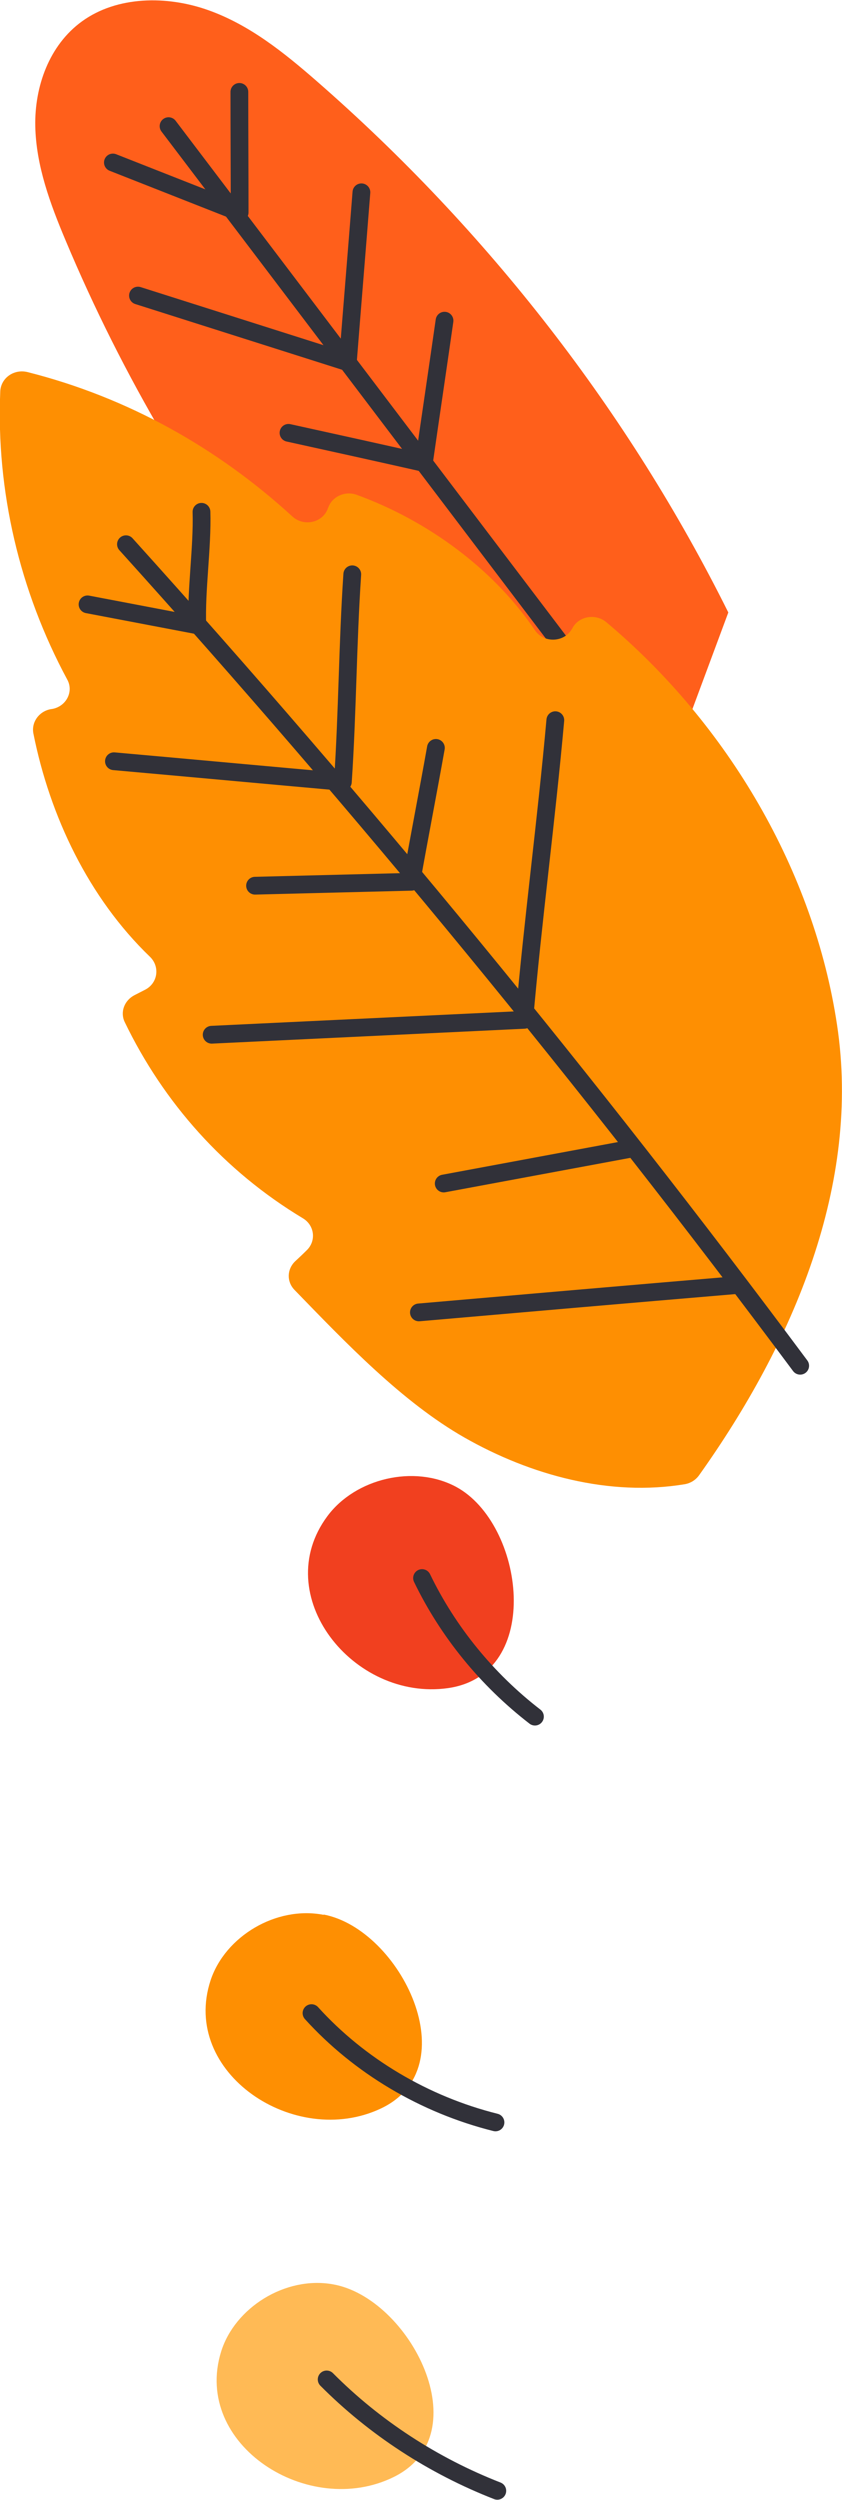
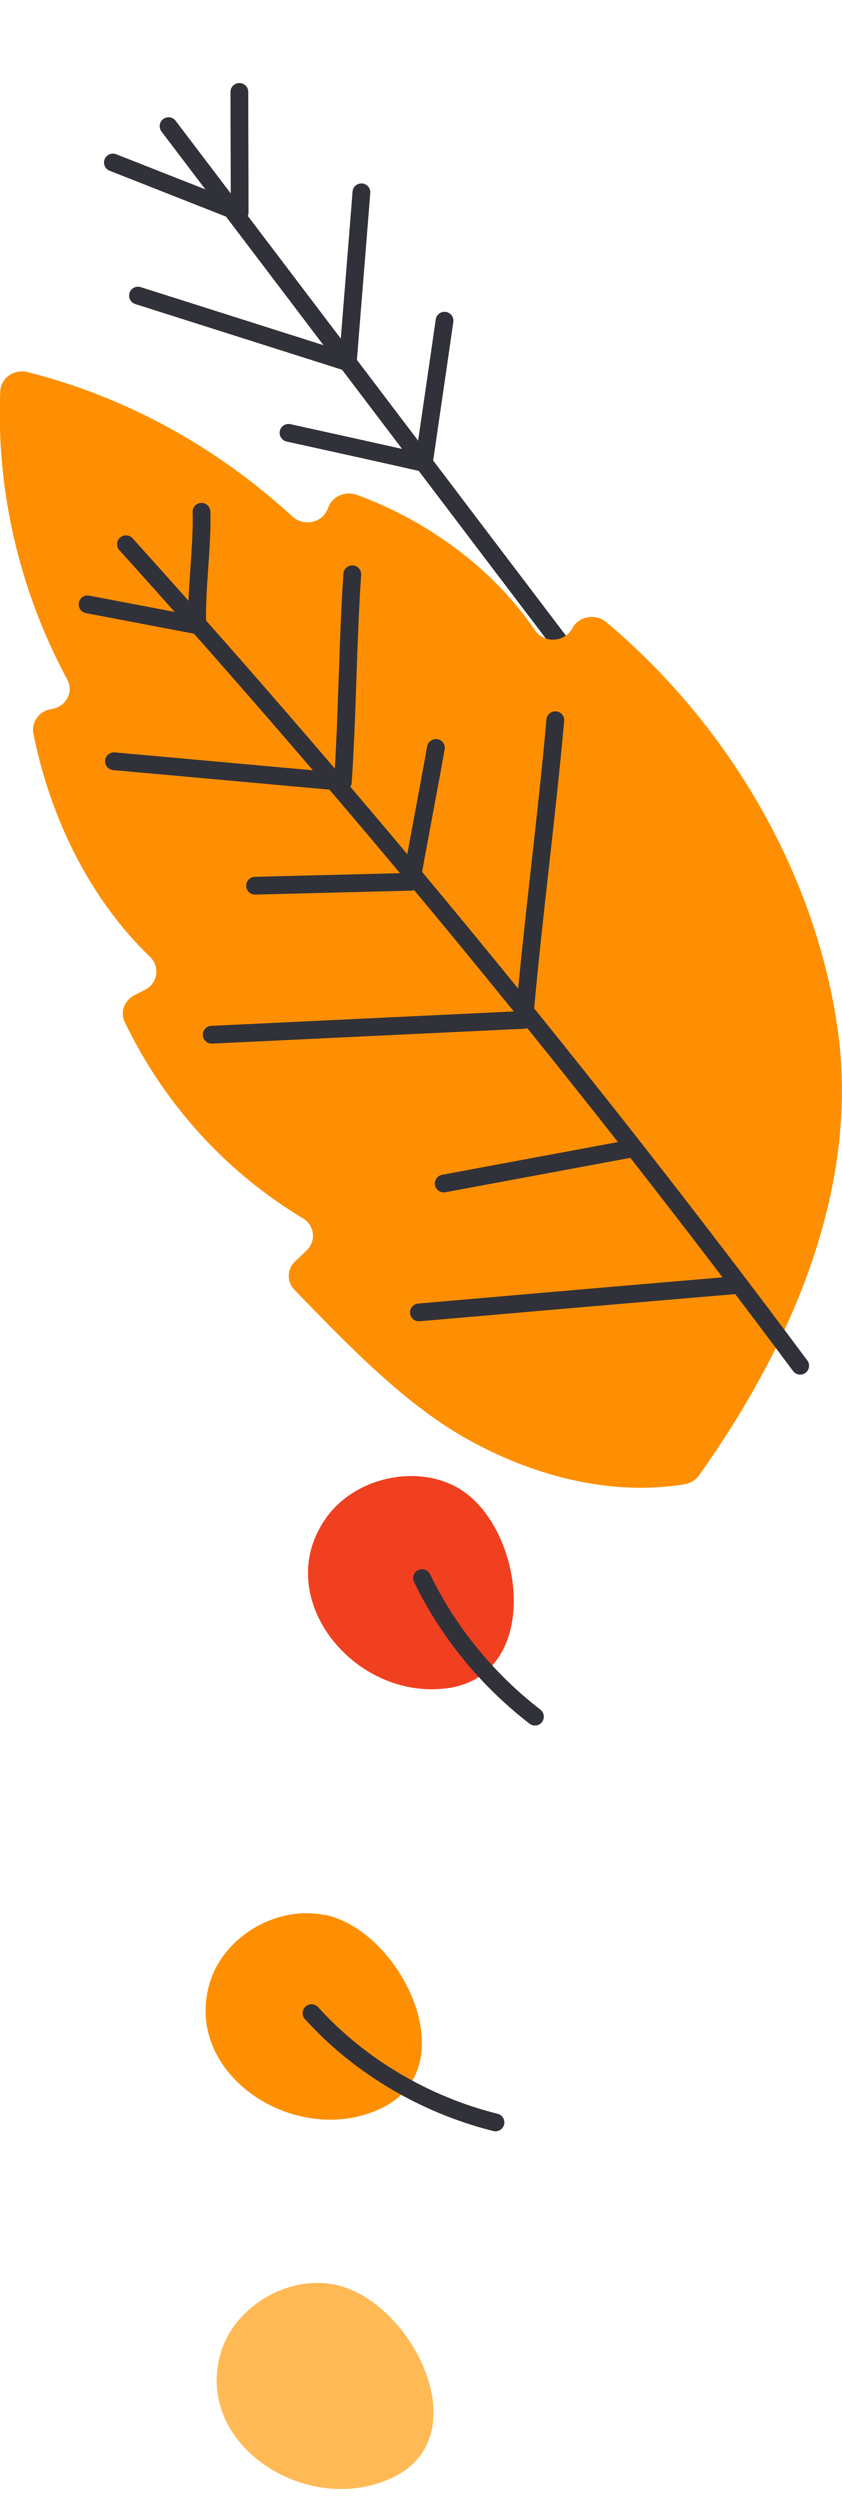
<svg xmlns="http://www.w3.org/2000/svg" xml:space="preserve" width="16.692mm" height="49.532mm" version="1.1" style="shape-rendering:geometricPrecision; text-rendering:geometricPrecision; image-rendering:optimizeQuality; fill-rule:evenodd; clip-rule:evenodd" viewBox="0 0 32.22 95.6">
  <defs>
    <style type="text/css"> .str0 {stroke:#313139;stroke-width:0.68;stroke-linecap:round;stroke-linejoin:round;stroke-miterlimit:10} .fil1 {fill:none;fill-rule:nonzero} .fil4 {fill:#F1401F;fill-rule:nonzero} .fil2 {fill:#FE8F02;fill-rule:nonzero} .fil0 {fill:#FF5F1B;fill-rule:nonzero} .fil3 {fill:#FFBA55;fill-rule:nonzero} </style>
  </defs>
  <g id="Слой_x0020_1">
    <g id="_3423965872">
-       <path class="fil0" d="M23.29 35.74c-9.19,-6.92 -16.43,-16.18 -20.78,-26.55 -0.59,-1.4 -1.13,-2.86 -1.16,-4.37 -0.03,-1.51 0.53,-3.1 1.79,-4.01 1.34,-0.97 3.24,-0.99 4.82,-0.43 1.58,0.56 2.9,1.62 4.15,2.71 6.56,5.72 11.95,12.67 15.76,20.33l-4.58 12.32z" />
      <path class="fil1 str0" d="M6.45 4.82c5.3,6.98 10.59,13.97 15.89,20.95" />
      <path class="fil1 str0" d="M4.32 6.21l4.85 1.91c-0,-1.54 -0.01,-3.08 -0.01,-4.61" />
      <path class="fil1 str0" d="M5.28 11.3c2.68,0.85 5.35,1.7 8.03,2.55 0.17,-2.17 0.35,-4.33 0.52,-6.5" />
      <path class="fil1 str0" d="M11.04 16.55c1.73,0.38 3.45,0.76 5.18,1.15 0.26,-1.81 0.53,-3.62 0.79,-5.44" />
      <path class="fil2" d="M26.75 56.42c-0.13,0.18 -0.32,0.3 -0.54,0.34 -2.88,0.48 -5.9,-0.34 -8.43,-1.78 -2.39,-1.36 -4.56,-3.64 -6.51,-5.65 -0.31,-0.32 -0.29,-0.8 0.03,-1.1 0.14,-0.13 0.29,-0.27 0.43,-0.41 0.38,-0.36 0.31,-0.96 -0.14,-1.23 -3.01,-1.81 -5.33,-4.42 -6.82,-7.51 -0.18,-0.38 -0.01,-0.82 0.37,-1.02 0.14,-0.07 0.27,-0.14 0.41,-0.21 0.49,-0.25 0.58,-0.88 0.19,-1.26 -2.35,-2.26 -3.83,-5.38 -4.46,-8.53 -0.09,-0.43 0.2,-0.85 0.65,-0.94l0.07 -0.01c0.54,-0.1 0.83,-0.67 0.57,-1.13 -1.82,-3.38 -2.72,-7.21 -2.56,-11.01 0.02,-0.52 0.53,-0.88 1.06,-0.74 3.83,0.97 7.26,2.9 10.12,5.52 0.44,0.4 1.17,0.24 1.36,-0.32 0,-0.01 0,-0.01 0.01,-0.02 0.15,-0.43 0.65,-0.65 1.09,-0.49 2.72,0.99 5.24,2.84 6.82,5.18 0.34,0.5 1.11,0.47 1.41,-0.04 0.01,-0.02 0.03,-0.04 0.04,-0.07 0.26,-0.44 0.88,-0.53 1.28,-0.2 4.67,3.92 7.95,9.54 8.83,15.4 0.92,6.08 -1.66,12.15 -5.28,17.23z" />
      <path class="fil1 str0" d="M4.82 20.81c9.1,10.08 17.72,20.57 25.8,31.42" />
      <path class="fil1 str0" d="M3.35 23.11l4.2 0.8c-0.05,-1.37 0.2,-2.97 0.16,-4.34" />
      <path class="fil1 str0" d="M4.36 29.11c2.92,0.26 5.84,0.53 8.76,0.79 0.18,-2.7 0.18,-5.24 0.36,-7.94" />
      <path class="fil1 str0" d="M9.76 33.87c1.99,-0.05 3.99,-0.1 5.98,-0.15 0.29,-1.64 0.65,-3.49 0.94,-5.12" />
      <path class="fil1 str0" d="M8.1 39.57c3.99,-0.19 7.97,-0.38 11.96,-0.57 0.33,-3.8 0.85,-7.66 1.19,-11.46" />
      <path class="fil1 str0" d="M16.98 45.26c2.37,-0.44 4.73,-0.88 7.1,-1.32" />
      <path class="fil1 str0" d="M16.03 50.19c4.03,-0.35 8.06,-0.7 12.09,-1.04" />
    </g>
    <g id="_3423938000">
      <path class="fil3" d="M12.73 87.36c-1.82,-0.32 -3.75,0.9 -4.27,2.58 -1.1,3.56 3.35,6.4 6.61,4.79 3.3,-1.63 0.62,-6.86 -2.34,-7.37z" />
-       <path class="fil1 str0" d="M19.03 95.26c-2.46,-0.96 -4.7,-2.42 -6.53,-4.26" />
      <path class="fil4" d="M17.45 56.86c-1.61,-0.86 -3.85,-0.32 -4.92,1.12 -2.25,3.02 0.98,7.09 4.61,6.58 3.68,-0.52 2.93,-6.29 0.31,-7.7z" />
      <path class="fil1 str0" d="M20.47 65.65c-1.84,-1.42 -3.33,-3.25 -4.32,-5.3" />
      <path class="fil2" d="M12.38 73.23c-1.81,-0.35 -3.76,0.82 -4.32,2.5 -1.17,3.54 3.22,6.46 6.51,4.91 3.34,-1.57 0.77,-6.85 -2.18,-7.42z" />
      <path class="fil1 str0" d="M18.96 81.17c-2.72,-0.68 -5.21,-2.16 -7.04,-4.18" />
    </g>
  </g>
</svg>